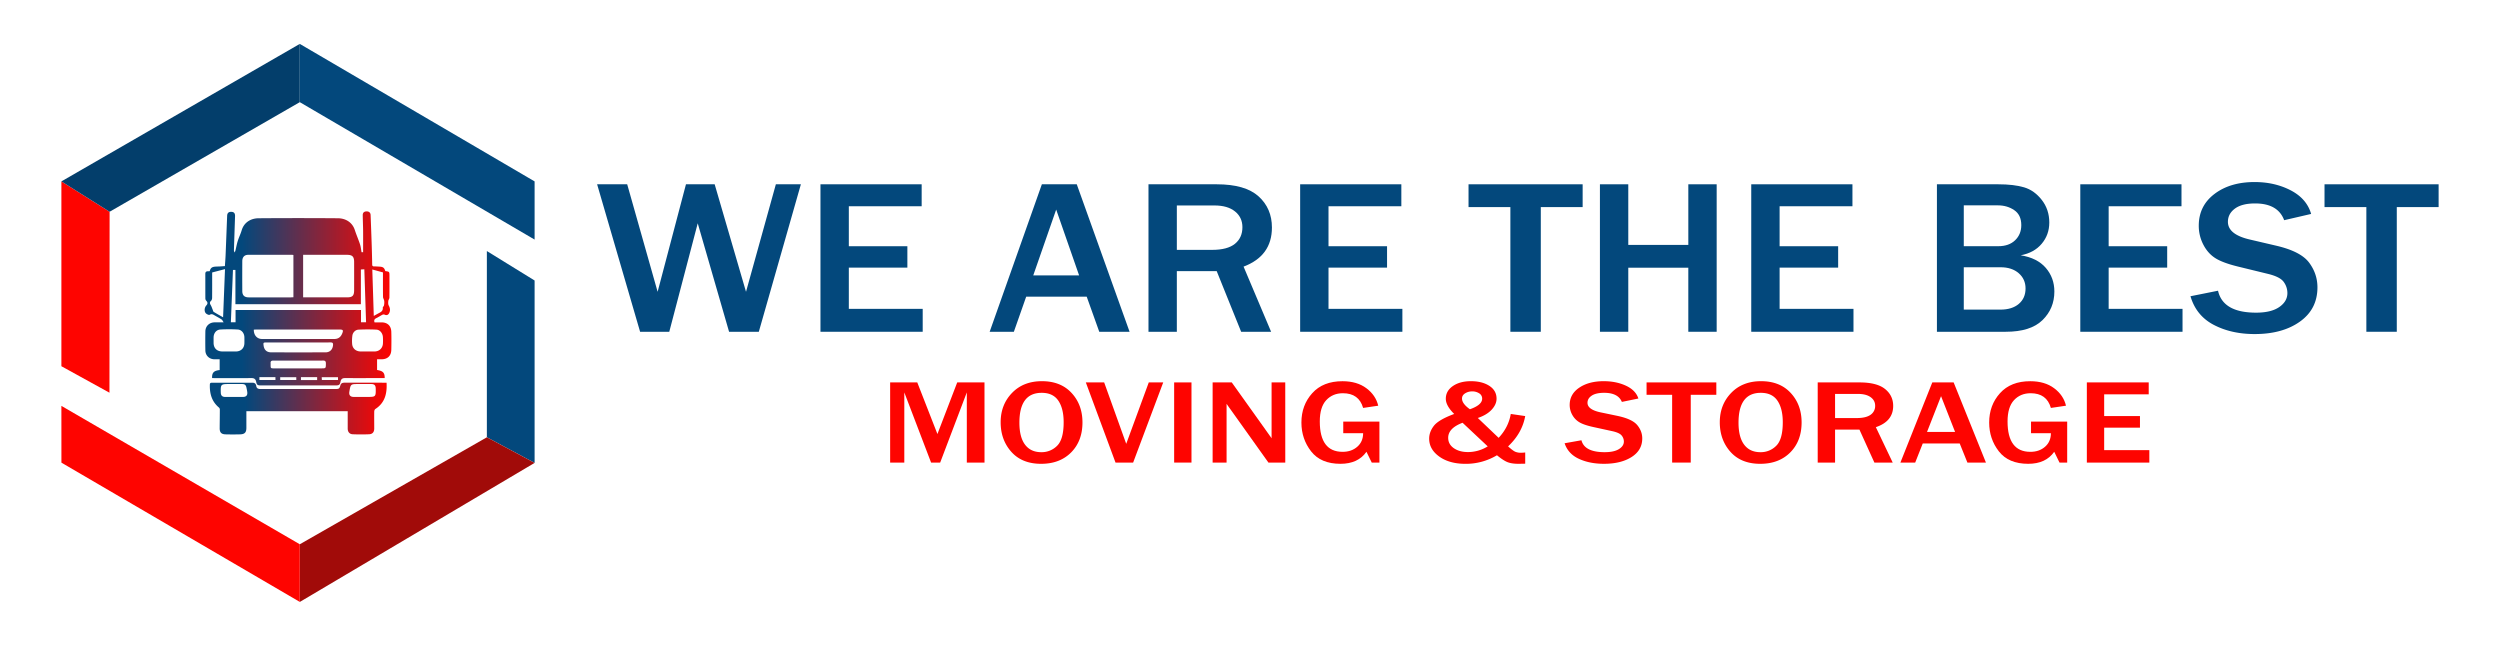
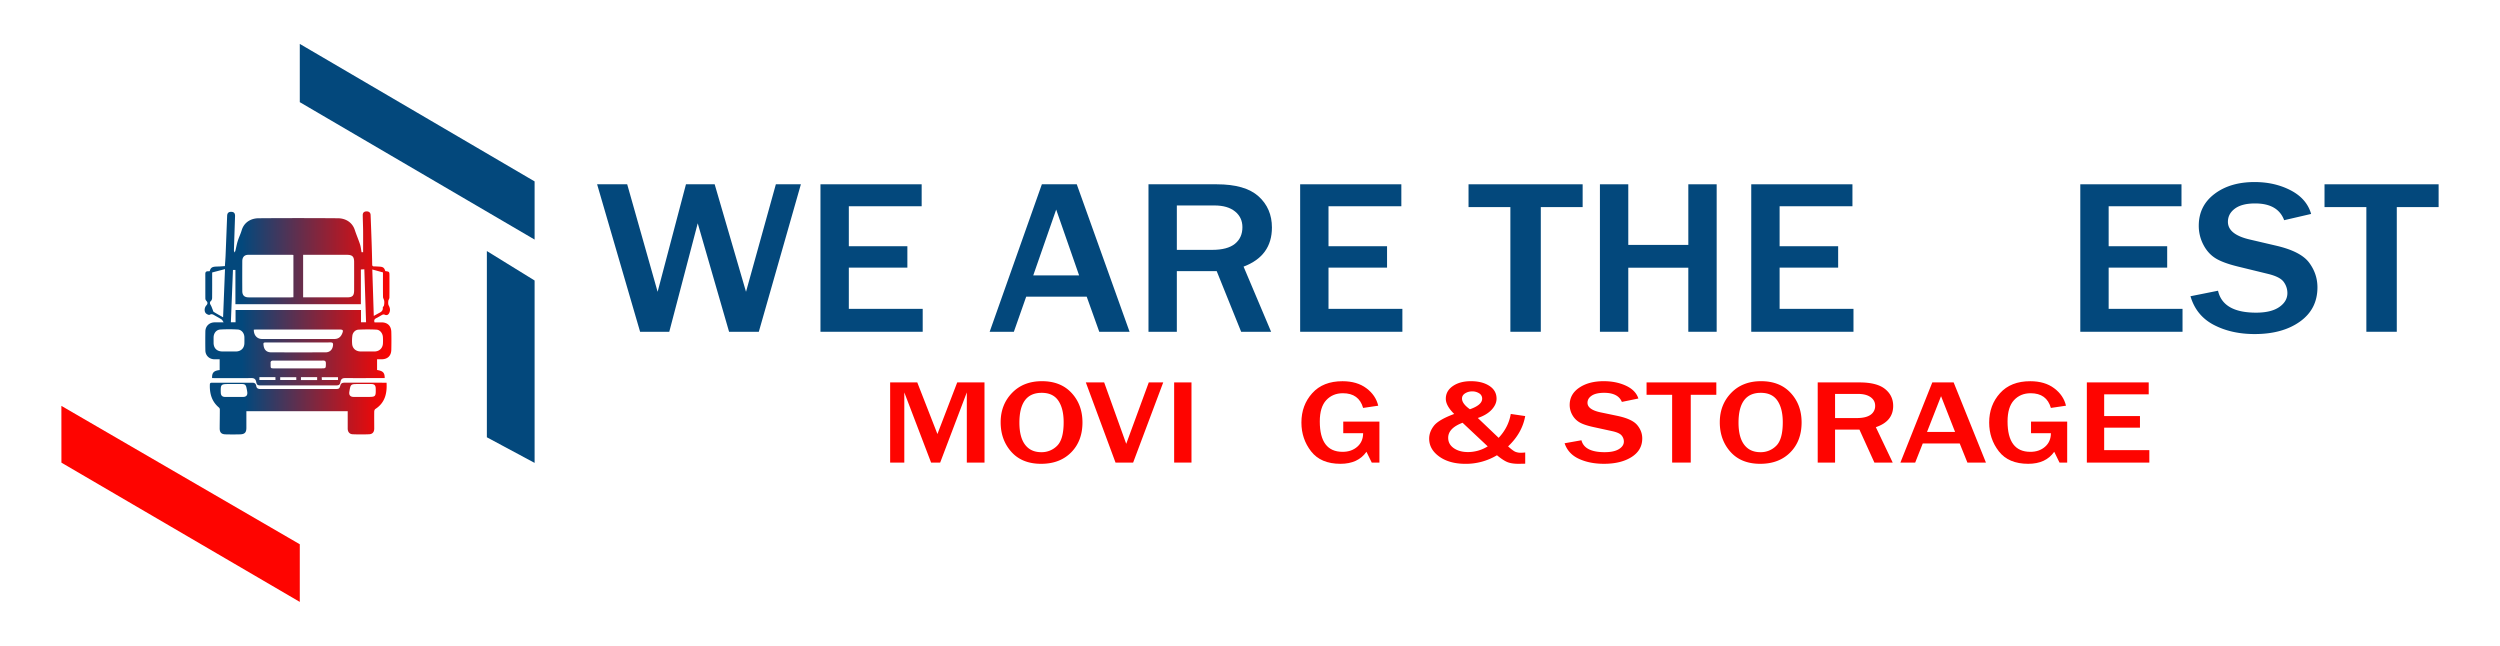
<svg xmlns="http://www.w3.org/2000/svg" xmlns:xlink="http://www.w3.org/1999/xlink" id="Capa_1" data-name="Capa 1" viewBox="0 0 4800 1240">
  <defs>
    <style>.cls-1{fill:url(#Degradado_sin_nombre_21);}.cls-2{fill:url(#Degradado_sin_nombre_19);}.cls-3{fill:#03487c;}.cls-4{fill:#a10b09;}.cls-5{fill:#fe0400;}.cls-6{fill:#033e6b;}</style>
    <linearGradient id="Degradado_sin_nombre_21" x1="392.94" y1="572.89" x2="751.35" y2="572.89" gradientUnits="userSpaceOnUse">
      <stop offset="0.2" stop-color="#03487c" />
      <stop offset="1" stop-color="#fe0400" />
    </linearGradient>
    <linearGradient id="Degradado_sin_nombre_19" x1="402.86" y1="784.45" x2="742.39" y2="784.45" xlink:href="#Degradado_sin_nombre_21" />
  </defs>
  <path class="cls-1" d="M407.22,725.9c-.41-10.35,3.27-14.19,14.53-15.4V689.81c-3.76,0-7,.06-10.31,0-9.69-.22-17-7.25-17.14-17q-.32-18.24,0-36.49c.17-10.26,7.63-17.33,17.87-17.4,5.14,0,10.27,0,17.26,0-1.81-2.6-2.58-4.65-4.05-5.62-4.29-2.82-8.87-5.19-13.32-7.76-3-1.72-5.53-3.42-9.46-1.14-1.48.87-5.72-1.08-7.41-2.93-3.54-3.87-2.67-11.09,1-15.08,3-3.25,2.77-5.93-.22-9a6.79,6.79,0,0,1-1.69-4.34c-.11-15.66,0-31.32-.09-47,0-6.55,4.9-4.84,8.45-5.36,1.73-6.45,4.42-8.45,11.82-8.83,2.82-.15,5.65-.19,8.47-.34s5.63-.39,8.88-.62c.44-6.73,1-13.46,1.3-20.2,1.06-25.45,2-50.91,3-76.36.21-5.39,2.87-7.82,8.19-7.61,4.89.18,7.15,2.74,7,8.22-.71,22-1.5,43.94-2.15,65.91,0,1.32.92,2.67,1.41,4a34,34,0,0,0,1.53-4c1.48-6,2.52-12.22,4.38-18.13,2.18-6.93,5.47-13.51,7.52-20.47,4.66-15.77,18.17-23.1,32.36-23.22q76.29-.6,152.58,0c12.75.09,27,6.25,32.34,22.69,3,9.28,7,18.26,10,27.54,1.52,4.64,1.92,9.64,2.9,14.92h3c0-13.81.1-27.26,0-40.7-.1-10.16-.61-20.32-.71-30.47-.05-4.77,2.76-7.16,7.63-7.14,4.44,0,7.28,2.46,7.46,6.82q1.08,27,2,53.92.68,20.47,1.05,41c0,2.75.86,3.91,3.7,3.88,3.48,0,7,.25,10.45.46,6.88.41,9.09,2.16,11,8.55,8,1.11,8,1.11,8,9.51,0,13.83.11,27.67-.1,41.49,0,2.2-2,4.34-2.14,6.58-.24,2.83-.43,6.2.84,8.51,2.64,4.79,3.3,9.4,1,14.21-1.82,3.79-4.78,5.3-9,3.28a4.92,4.92,0,0,0-3.84.09c-4,2-7.71,4.6-11.74,6.52-3.52,1.68-5.2,3.85-3.65,8.25h13.13c11.68,0,18.72,6.46,19.06,18.27.33,11.48.28,23,0,34.48-.31,11.78-7.3,18.17-19.15,18.16h-8.19v20.54c11.44,1.89,14.67,5.14,14.65,15.54h-5.18c-23.76,0-47.53.06-71.3,0-4.84,0-7.46,2.16-8.31,6.75-1.06,5.79-2.73,7.29-8.51,7.29q-38.64,0-77.28,0H500.51c-6.08,0-7.52-1.16-8.69-7.06-.94-4.76-3.49-7-8.61-7-23.43.15-46.87.07-70.3.07ZM563.35,489.6a19,19,0,0,0-2.38-.36c-28.09,0-56.17-.06-84.26,0-7.34,0-11.46,4.35-11.51,12.14q-.17,28.74,0,57.48c.07,8.31,4.15,12.08,12.4,12.09q40.39,0,80.77,0c1.6,0,3.2-.16,5-.26ZM582,570.94h84c10.81,0,13.9-3,13.93-13.91q.07-27,0-53.94c0-10.41-3.45-13.82-13.71-13.82H582Zm110.89,13.17H452V518.22h-4.73c-1.34,33.65-2.67,67-4,100.5h9V595.25H693.13v23.56h9.72c-1.11-33.92-2.21-67.64-3.33-101.79l-6.63.39ZM487.32,632.93c-.24,10.58,6.21,17.9,15.7,17.92q69.57.12,139.14,0c7,0,11.91-3.51,14.65-10,2.89-6.82,2.05-8.17-5.17-8.17H492.55C490.92,632.7,489.29,632.84,487.32,632.93Zm85.43,24.61H511.44c-5.79,0-6.08.34-5.34,5.86,1.13,8.54,6.06,13.11,14.66,13.12q52.08.09,104.17,0c8.53,0,13.84-5.43,14.49-13.92.3-3.85-.75-5.19-4.87-5.15C614,657.65,593.35,657.54,572.75,657.54Zm133,17.27v0c4.65,0,9.31.16,14,0,8.73-.36,14.94-6.43,15.48-15.18a102.06,102.06,0,0,0-.05-12.49c-.46-7.28-5.57-13.86-12.39-14.23-11.42-.6-22.91-.5-34.34,0-6.18.29-11.12,5.43-11.93,11.65a74.92,74.92,0,0,0-.4,15.91c.73,8.54,7,14,15.71,14.34C696.45,674.93,701.11,674.81,705.76,674.81Zm-266.21,0c4.65,0,9.31.12,14,0,9.33-.29,15.53-6.57,15.7-15.83.08-3.83.07-7.67,0-11.5-.16-7.67-5.31-14.39-12.79-14.81a289.88,289.88,0,0,0-33.35,0c-7.87.47-12.85,7-13,15.1-.06,3.5,0,7,0,10.5.08,10.2,6.22,16.37,16.52,16.54C430.9,674.89,435.22,674.83,439.55,674.83Zm-11.2-65.63c1.24-31.3,2.44-61.64,3.66-92.49l-24.64,6.44c0,16.47.07,32.6-.09,48.74,0,1.93-.71,4.44-2,5.64-3.16,2.89-2.44,5.32-.6,8.46,1.6,2.73,2.51,5.86,3.75,8.8.58,1.38.83,3.36,1.88,4C415.89,602.28,421.7,605.43,428.35,609.2ZM714.8,517.4c1,29.9,1.89,59.1,2.86,89.16l7.81-4.33c4.65-2.57,10.18-4.28,9.49-11.49-.13-1.33,2-2.74,2.26-4.26a27.75,27.75,0,0,0,.54-8.46c-.33-2.73-2.31-5.34-2.36-8-.23-15.63-.11-31.26-.11-47Zm-142,189.87v0h43.89c9.12,0,8.92,0,9-9.33.06-4.45-1.56-5.8-5.85-5.68-9.47.25-18.95.07-28.42.08-22.11,0-44.22.1-66.33-.06-4.1,0-5.95,1.26-5.52,5.42.08.83,0,1.67,0,2.5,0,7.08,0,7.09,7.29,7.09Zm76.16,17H617.69c.11,2,.19,3.56.29,5.34h31Zm-71.13,5.39h31.08v-5.53H577.83Zm-49-5.51H498.05v5.45h30.83Zm40,.12H538v5.38h30.89Z" />
  <path class="cls-2" d="M742.21,734.82c1.18,21-3.26,38.68-21.55,50.49-1.26.82-2.1,3.2-2.13,4.86-.16,10.83,0,21.66,0,32.49,0,6.77-3.1,10.82-9.91,11.12-10.45.45-20.94.42-31.39,0-6.24-.25-9.63-4.66-9.64-10.95,0-11,0-22,0-33.32H473.05v31.91c0,8.83-3.18,12.32-12.13,12.54-9.29.24-18.61.24-27.91,0-8.1-.23-11.27-3.71-11.23-11.78.05-12.15.3-24.31.29-36.46a5.51,5.51,0,0,0-2-3.49c-13.58-11.52-17.69-26.7-17.15-43.78.09-2.85,1.27-3.64,4-3.63q38.89.11,77.78,0c4.33,0,6.78,2.14,7.35,6.47.5,3.78,3.06,5.27,6.49,5.58,1.82.17,3.66,0,5.48,0H644.09c7,0,7.62-.55,9.57-7.31,1.19-4.14,4.44-4.81,8.23-4.8,21.94.06,43.88,0,65.81,0ZM696,762.09h9.94c15.36,0,15.78-.45,15.45-16.06-.14-6.3-2.44-8.65-8.81-8.7-8.12-.06-16.24,0-24.36,0-15,0-15,0-17.49,14.89-1,6.14,1.71,9.7,7.87,9.85C684.39,762.2,690.19,762.08,696,762.09Zm-246.94,0c6,0,11.95.14,17.91,0s8.45-3.35,7.79-9.11c-.33-2.8-.93-5.57-1.49-8.34-1.12-5.56-3.11-7.27-8.85-7.32-8.3-.09-16.59,0-24.89,0-15.39,0-16.12.76-15.63,16.43.18,5.61,2.65,8.25,8.24,8.38S443.41,762.12,449.05,762.12Z" />
  <path class="cls-3" d="M934.78,482l91.66,56.57V888.76l-91.66-49.17Z" />
-   <path class="cls-4" d="M1026.44,888.76l-450.85,267V1045L934.78,839.59Z" />
  <path class="cls-5" d="M117.87,779.29,575.59,1045v110.67L117.94,888.29Q117.91,833.78,117.87,779.29Z" />
-   <path class="cls-5" d="M210.44,406.57,210.16,754l-92.29-50.86,0-354.85Z" />
-   <path class="cls-6" d="M117.85,348.29l457.74-264V196.14L210.44,406.57Z" />
  <path class="cls-3" d="M575.59,84.29l450.85,264V460L575.59,196.14Z" />
  <path class="cls-3" d="M1537.69,353.84,1456.92,637h-57.1l-60.18-208.28L1285,637h-56l-82.54-283.18h57.76l58.42,206.42,54.43-206.42h55.1l60.19,206.42,57.31-206.42Z" />
  <path class="cls-3" d="M1771.58,637H1575.3V353.84h194.29V396H1629.74v76.76h112.41v41.07H1629.74V593h141.84Z" />
  <path class="cls-3" d="M2168.79,637h-58.2l-24.12-67.42H1970.3L1946.62,637h-46.47l100.24-283.18h67Zm-96.92-108.29-44-126.34-44,126.34Z" />
  <path class="cls-3" d="M2440.53,637H2383l-46.91-116.38h-76.56V637h-54.44V353.84h131q54.66,0,80.33,23.14t25.67,59.85q0,54.56-54.44,75.09Zm-181-157.25h67.71q29.43,0,43.82-11.62t14.38-31.94q0-18.68-14.16-30.19t-39.61-11.51h-72.14Z" />
  <path class="cls-3" d="M2692.57,637H2496.29V353.84h194.29V396H2550.73v76.76h112.41v41.07H2550.73V593h141.84Z" />
  <path class="cls-3" d="M2958.34,637h-58.42V397.62h-80.33V353.84h219.08v43.78h-80.33Z" />
  <path class="cls-3" d="M3296,637h-54.44V514H3126.3V637h-54.44V353.84h54.44V470.23h115.28V353.84H3296Z" />
  <path class="cls-3" d="M3558.68,637H3362.4V353.84h194.29V396H3416.84v76.76h112.41v41.07H3416.84V593h141.84Z" />
-   <path class="cls-3" d="M3718.9,637V353.84h117.72q29.88,0,49.57,5.81t34.08,24.28q14.37,18.46,14.38,43.35,0,23.45-14.61,40.77t-40.27,22.1q31.88,5.18,48.24,24.26t16.38,45.23q0,32.77-22.91,55.08T3851,637Zm51.56-164.3h66.38q20.35,0,32.2-11.41t11.84-29.05q0-19.5-13.5-28.73t-31.64-9.23h-65.28Zm0,121.77h70.37q22.34,0,35.29-11t12.94-29.67q0-17.83-13.16-29.25t-34.85-11.41h-70.59Z" />
  <path class="cls-3" d="M4190.45,637H3994.17V353.84h194.29V396H4048.61v76.76H4161v41.07H4048.61V593h141.84Z" />
  <path class="cls-3" d="M4205.72,568.77l52.89-10.58q9.51,42.12,73,42.11,29,0,44.59-10.79t15.6-26.76a36.11,36.11,0,0,0-7.08-21.47q-7.09-9.85-30.32-15.45l-57.76-14.11q-29.66-7.26-43.81-16.49t-22.68-26a78.24,78.24,0,0,1-8.52-35.89q0-38,30.09-60.89t77-22.92q38.94,0,69.59,16t39.06,45.23l-51.78,12q-12-32.14-55.76-32.15-25.46,0-38.84,9.95t-13.39,25.31q0,24.29,42,34l51.33,12q46.69,11,62.63,32.46t15.93,47.41q0,41.7-33.52,65.66t-86.86,24q-44.93,0-78.66-17.63T4205.72,568.77Z" />
  <path class="cls-3" d="M4601.83,637h-58.42V397.62h-80.33V353.84h219.07v43.78h-80.32Z" />
  <path class="cls-5" d="M1890.28,888.14h-34V753.41l-51.14,134.73h-17.45l-51.42-134.73V888.14h-27.19V734.24h52.09l38.69,99.11,38-99.11h52.36Z" />
  <path class="cls-5" d="M1999.06,890.51q-36.8,0-57.3-23t-20.5-56.83q0-33.58,21.79-56.2t57.5-22.6q36,0,56.89,22.6t20.9,56.54q0,35.64-21.71,57.56T1999.06,890.51Zm.27-22.32a41.48,41.48,0,0,0,30.44-12.41q12.45-12.39,12.45-45,0-26.5-10.28-41.55t-31.93-15q-42.77,0-42.76,57.39,0,27.84,10.89,42.22T1999.33,868.19Z" />
  <path class="cls-5" d="M2175.63,888.14H2141.8l-57-153.9H2120l42.35,117.94,43.29-117.94h27.74Z" />
  <path class="cls-5" d="M2287.65,888.14h-33.28V734.24h33.28Z" />
-   <path class="cls-5" d="M2467.73,888.14h-32.34l-70.08-98.31q-1.62-2.26-5.28-7.33-1.62-2.26-5-7.1V888.14h-26.79V734.24H2365l64.67,90.65q.81,1.13,11.77,16.58V734.24h26.25Z" />
  <path class="cls-5" d="M2648.49,809.45v78.69h-14.75l-10.15-20.74q-16.1,23.11-49.92,23.11-37.76,0-56.35-23.9t-18.61-55.36q0-33.25,20.77-56.32t58.11-23q27.87,0,45.87,13.47t22.73,33.54l-29,4.28Q2609.12,755,2578.4,755q-19.61,0-32,13.3T2534,809.22q0,58.29,43.83,58.29,17.05,0,28.21-9.81t11.16-25.93h-38.15V809.45Z" />
  <path class="cls-5" d="M2900.68,794.79l27.73,4.06q-5.94,32.92-32.87,58.18,9.47,8.57,14,10.42a28.26,28.26,0,0,0,10.76,1.86,80.51,80.51,0,0,0,8.11-.56v21.53l-12.85.23q-12.58,0-20.63-3t-20.77-13.42a116,116,0,0,1-60.34,16.46q-31,0-50.4-13.92T2744,842.25q0-13,9.07-24.69t39-22.77q-16.11-15.78-16.11-29.2,0-15,13.53-24.36t34.64-9.35q21.65,0,35.45,9t13.8,24.57q0,10.95-9.34,21.09t-26.65,16l40,38.11Q2896.36,820.39,2900.68,794.79Zm-92.54,16.91q-27.6,10.38-27.61,28.86,0,12.41,10.76,19.9t27.13,7.5a71.61,71.61,0,0,0,38-10.93Zm14.07-25.93q23.53-8.24,23.54-20.3a11.66,11.66,0,0,0-5.68-10.26,23.93,23.93,0,0,0-13.4-3.72,24.84,24.84,0,0,0-13.73,3.78q-5.88,3.78-5.89,9.86Q2807.05,775.06,2822.21,785.77Z" />
  <path class="cls-5" d="M3004.05,851.05l32.33-5.75q5.82,22.89,44.65,22.89,17.73,0,27.26-5.87t9.54-14.54a18.15,18.15,0,0,0-4.33-11.67q-4.34-5.36-18.54-8.4L3059.65,820q-18.12-3.94-26.79-9A37.39,37.39,0,0,1,3019,796.93a38.67,38.67,0,0,1-5.21-19.5q0-20.64,18.4-33.1t47.08-12.45q23.82,0,42.55,8.68t23.88,24.57L3114,771.67q-7.3-17.48-34.09-17.47-15.57,0-23.75,5.41T3048,773.37q0,13.18,25.7,18.49l31.39,6.54q28.54,6,38.29,17.64t9.74,25.76q0,22.66-20.49,35.69t-53.11,13q-27.47,0-48.1-9.58T3004.05,851.05Z" />
  <path class="cls-5" d="M3246.23,888.14h-35.72V758H3161.4V734.24h133.94V758h-49.11Z" />
  <path class="cls-5" d="M3379.77,890.51q-36.81,0-57.3-23T3302,810.68q0-33.58,21.78-56.2t57.51-22.6q36,0,56.89,22.6t20.9,56.54q0,35.64-21.72,57.56T3379.77,890.51Zm.27-22.32a41.49,41.49,0,0,0,30.44-12.41q12.45-12.39,12.45-45,0-26.5-10.29-41.55t-31.93-15q-42.75,0-42.75,57.39,0,27.84,10.89,42.22T3380,868.19Z" />
  <path class="cls-5" d="M3634,888.14h-35.18l-28.68-63.25h-46.81v63.25H3490V734.24h80.1q33.42,0,49.11,12.58t15.7,32.52q0,29.65-33.29,40.82Zm-110.67-85.46h41.4q18,0,26.79-6.31A20.23,20.23,0,0,0,3600.3,779q0-10.14-8.66-16.4t-24.22-6.26h-44.1Z" />
  <path class="cls-5" d="M3813,888.14h-35.58l-14.75-36.64h-71l-14.48,36.64h-28.41L3710,734.24h41Zm-59.26-58.85-26.93-68.67-26.92,68.67Z" />
  <path class="cls-5" d="M3969,809.45v78.69h-14.75l-10.15-20.74q-16.1,23.11-49.92,23.11-37.76,0-56.36-23.9t-18.6-55.36q0-33.25,20.77-56.32t58.11-23q27.87,0,45.87,13.47t22.73,33.54l-29,4.28Q3929.62,755,3898.9,755q-19.62,0-32,13.3t-12.39,40.93q0,58.29,43.84,58.29,17.05,0,28.21-9.81t11.16-25.93h-38.15V809.45Z" />
  <path class="cls-5" d="M4126.74,888.14h-120V734.24h118.79v22.89H4040v41.72h68.73v22.32H4040v43.07h86.73Z" />
</svg>